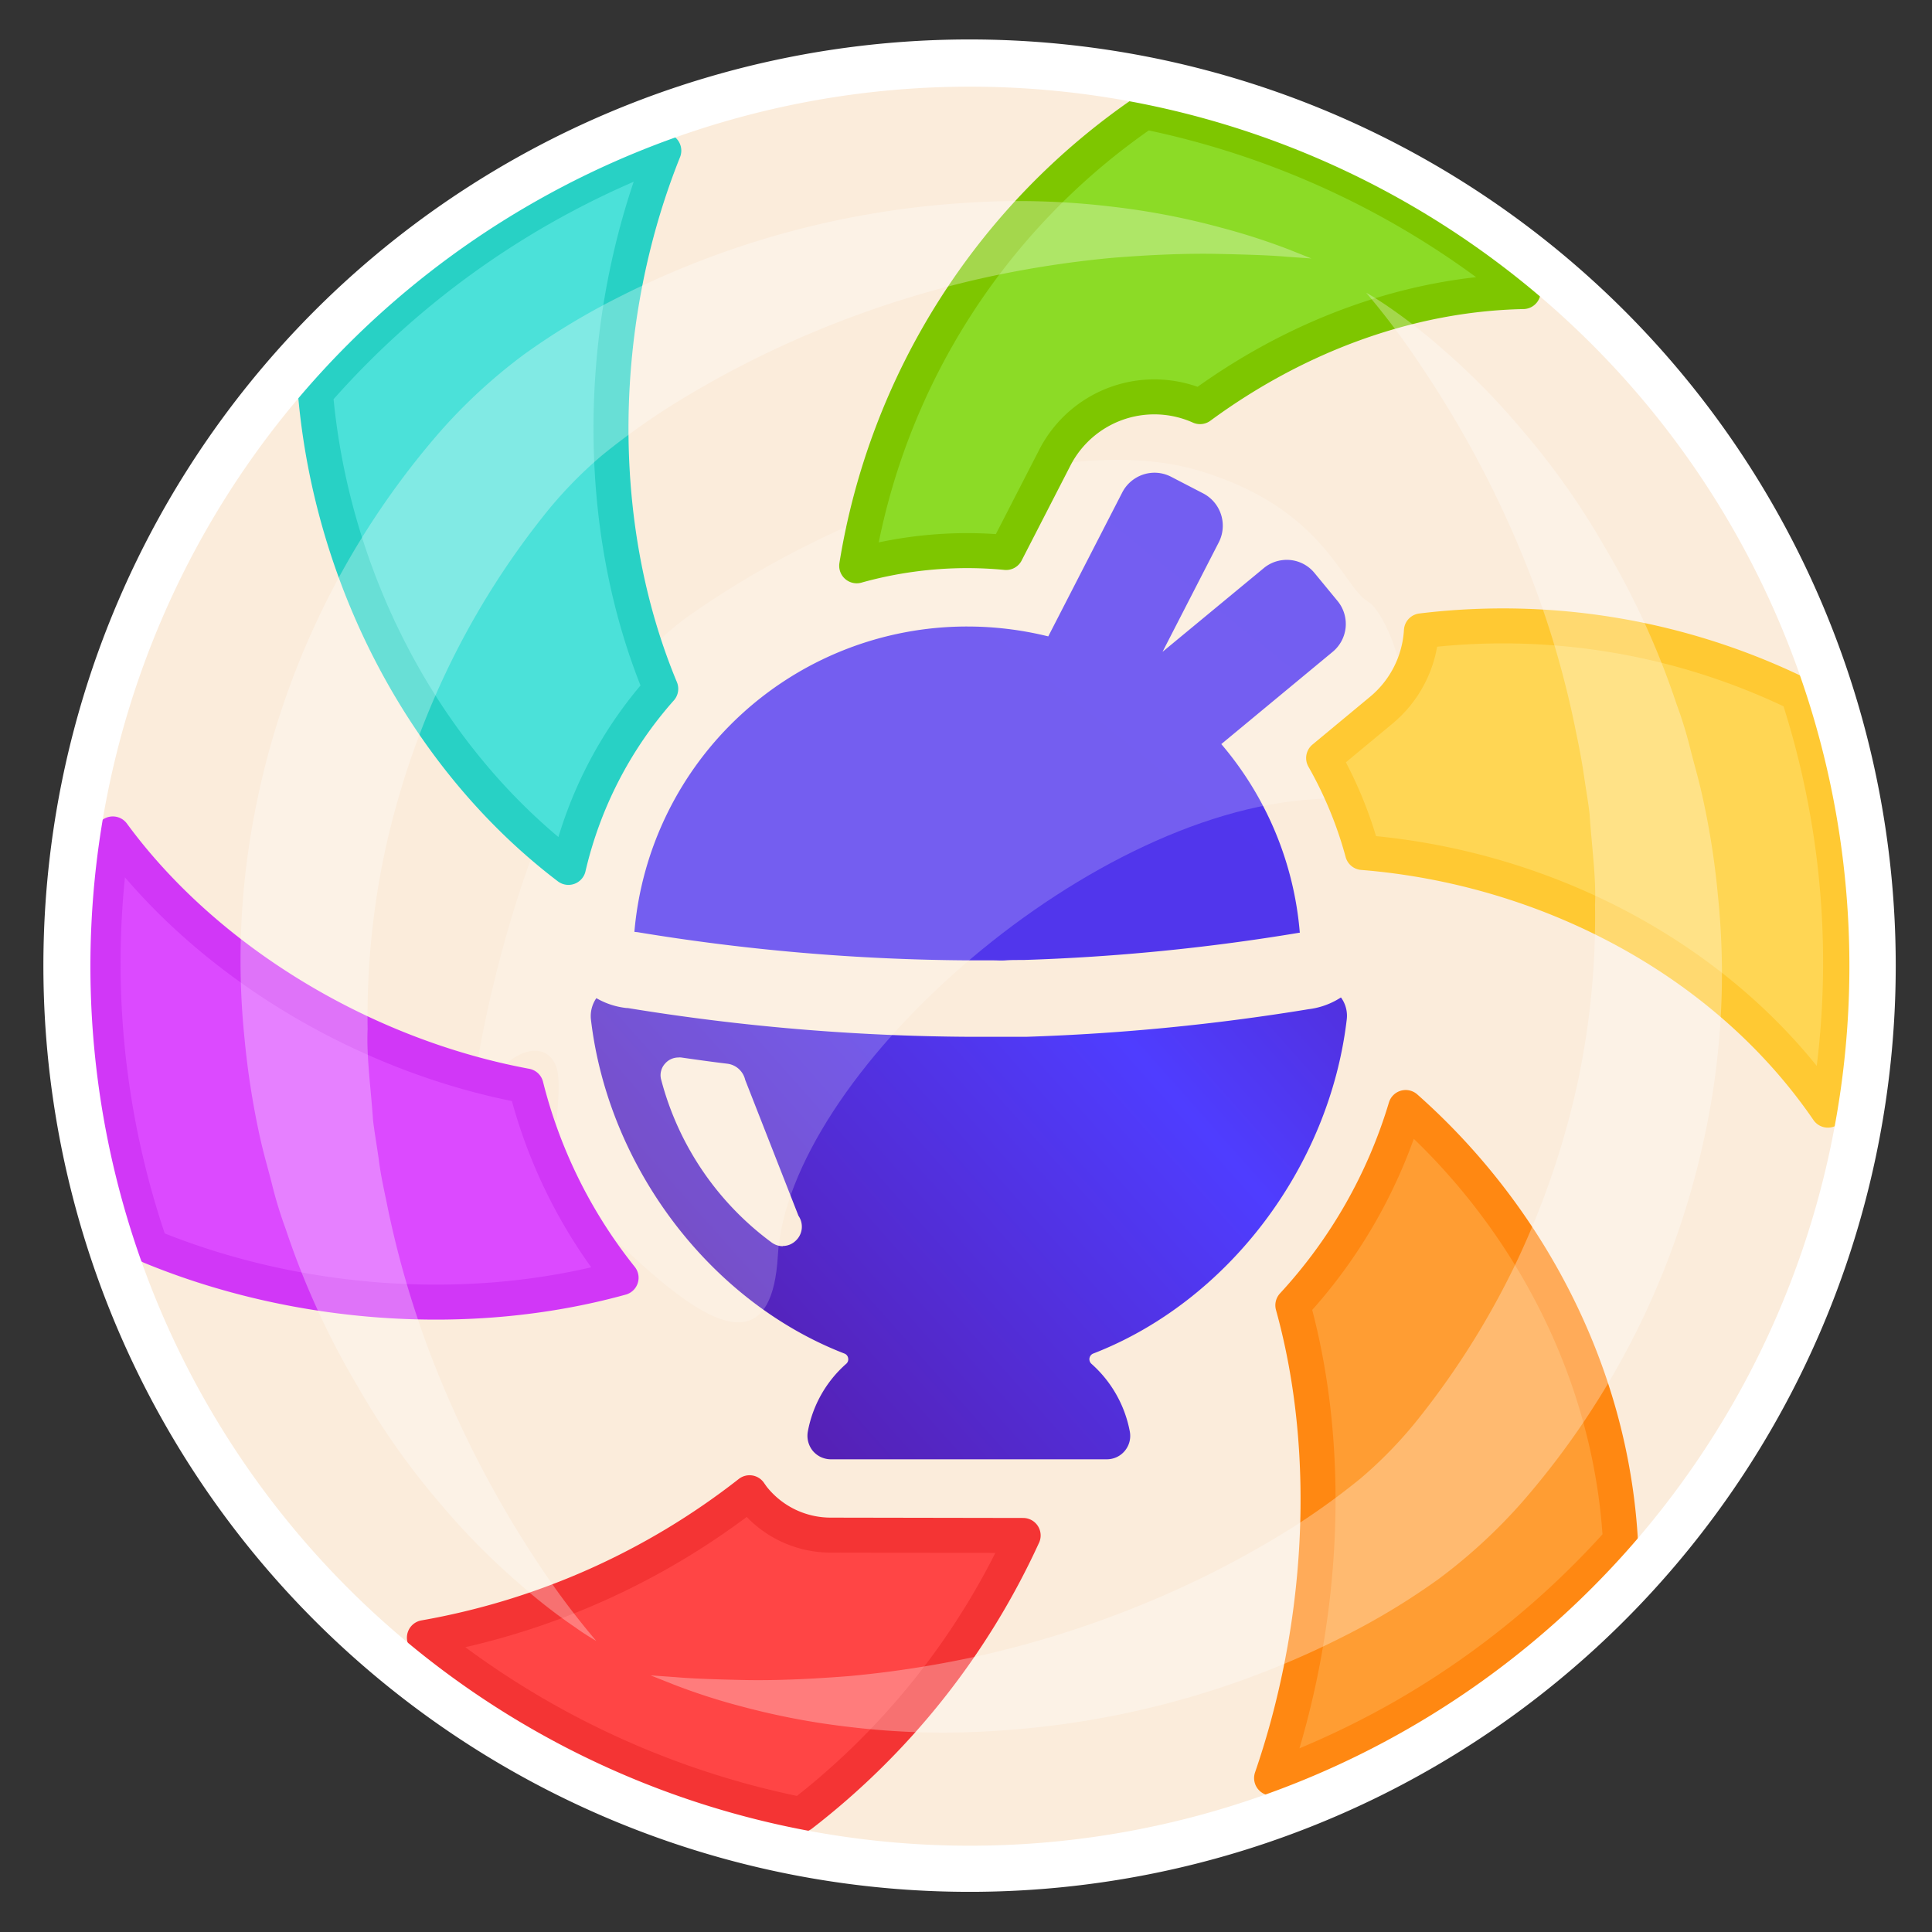
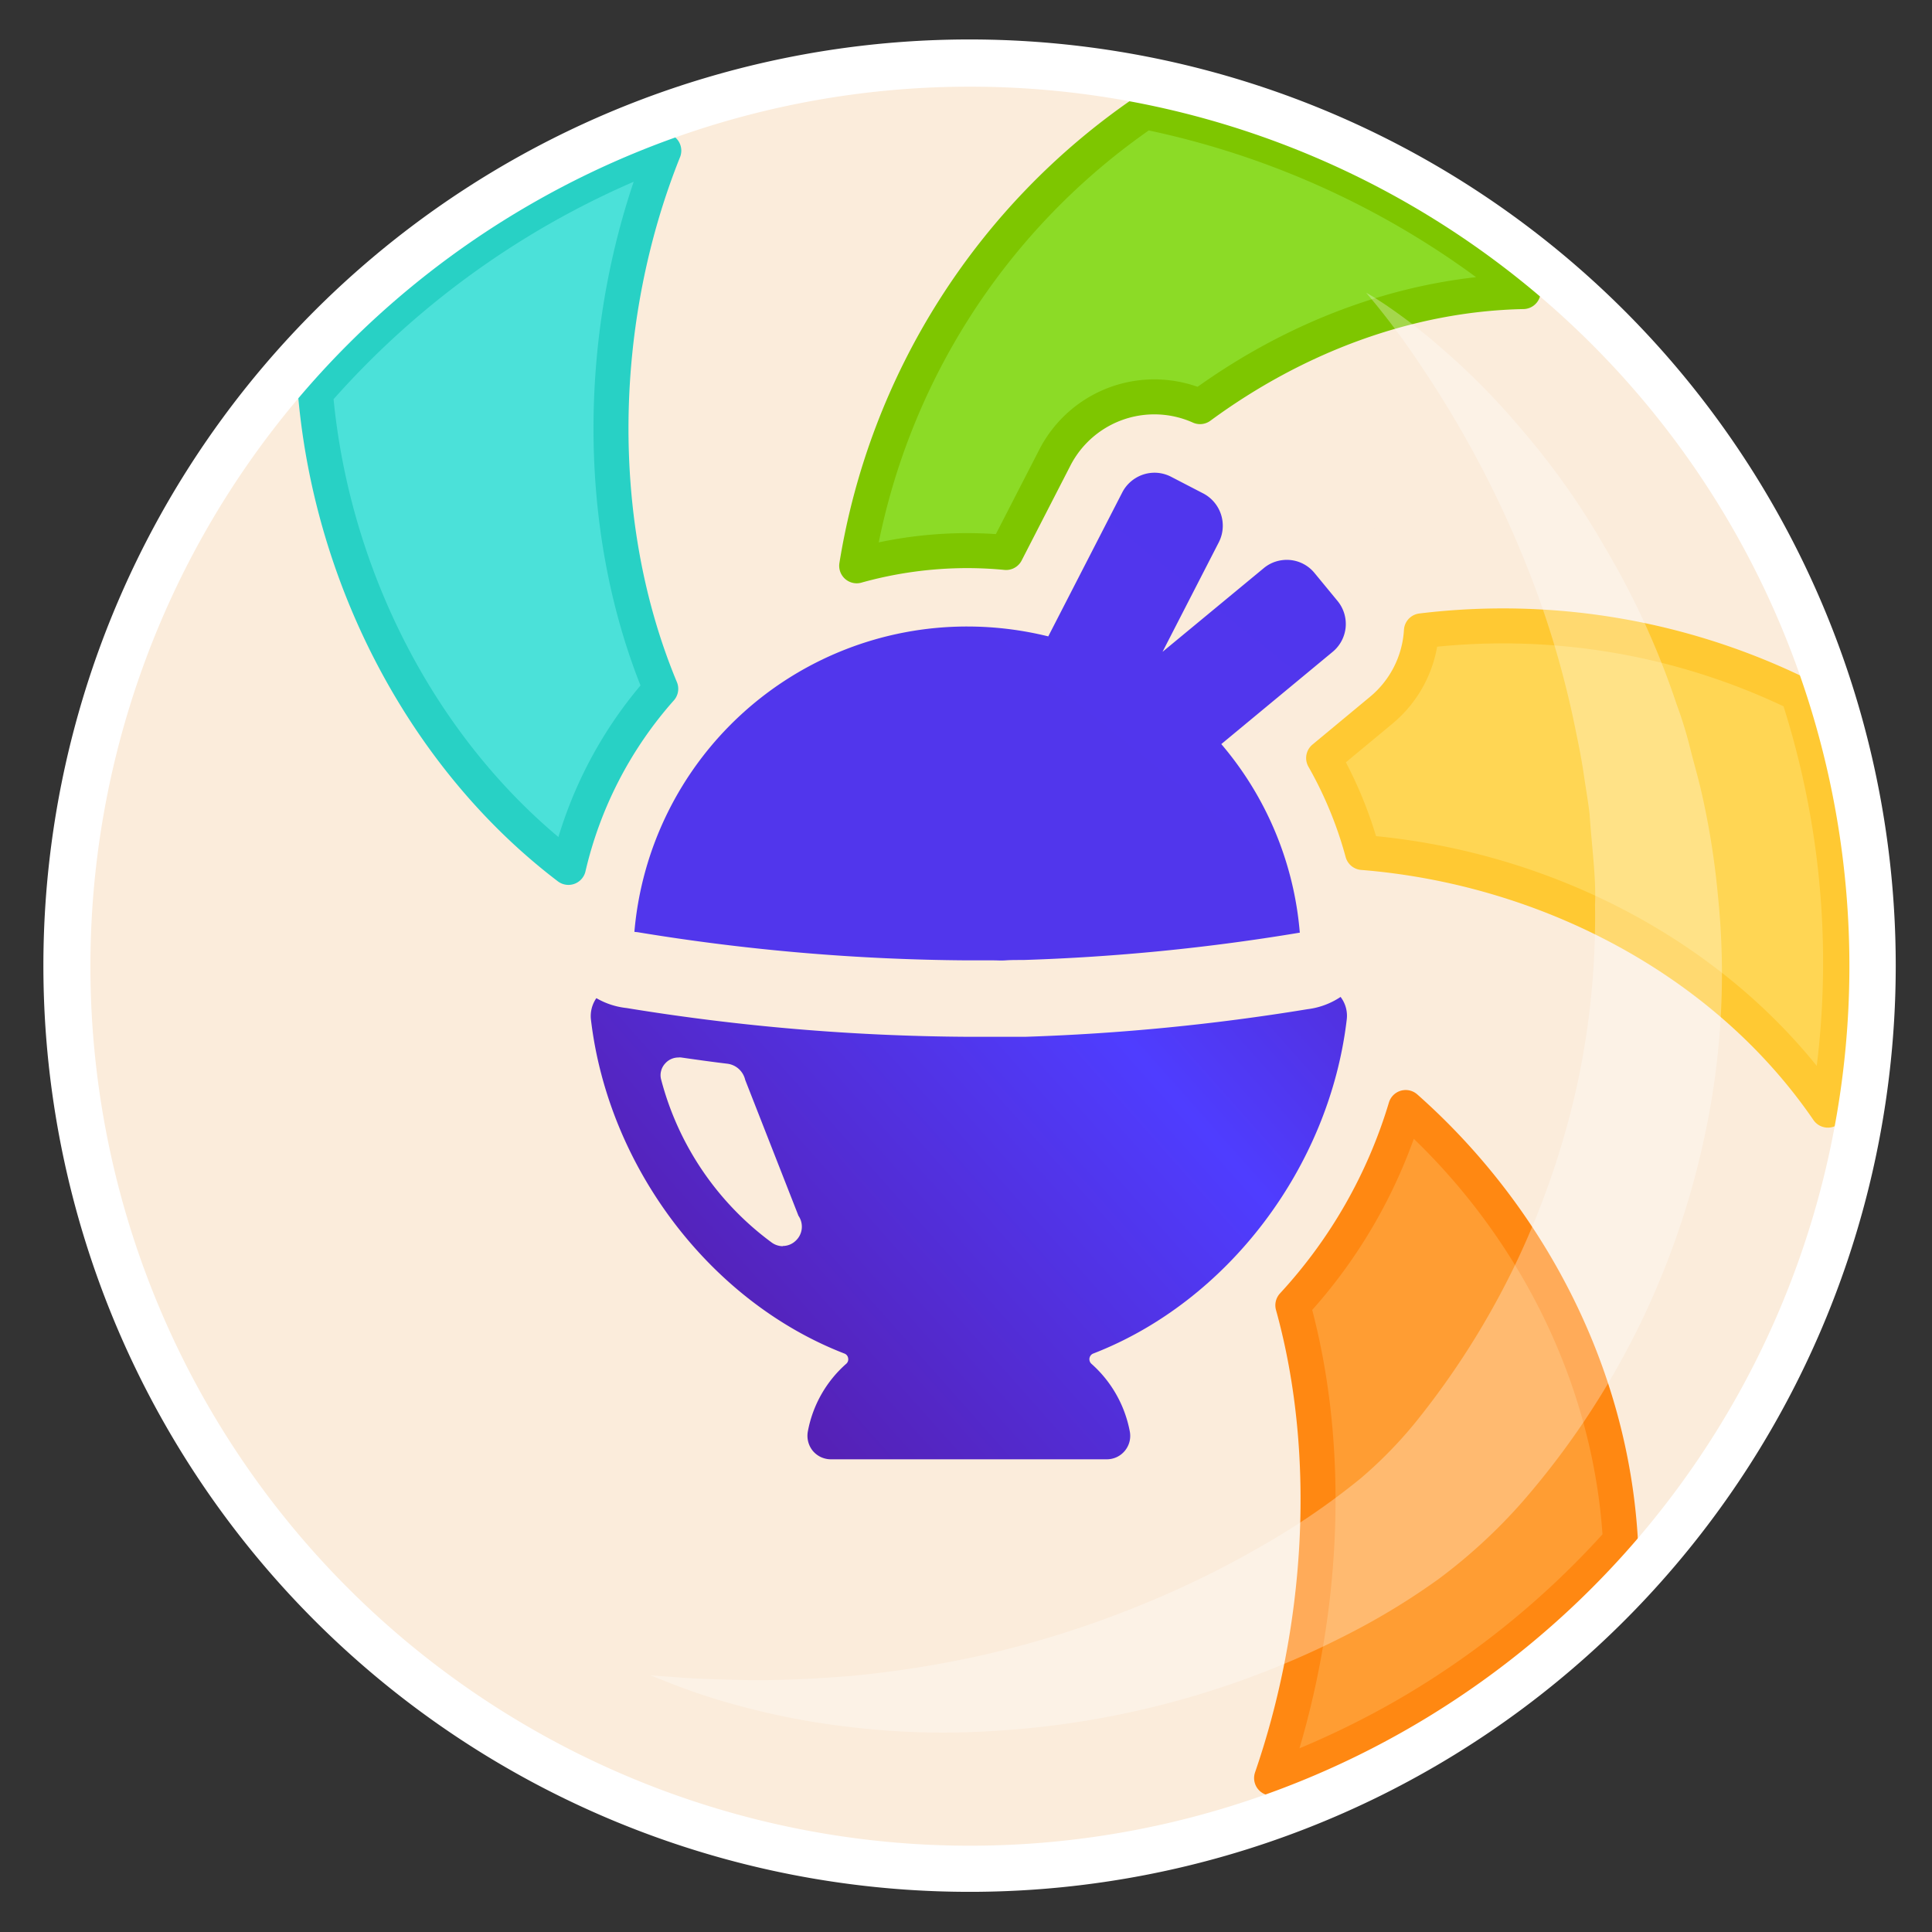
<svg xmlns="http://www.w3.org/2000/svg" xmlns:xlink="http://www.w3.org/1999/xlink" width="250" height="250">
  <rect width="100%" height="100%" fill="#333333" stroke="none" />
  <linearGradient id="a">
    <stop offset="0" stop-color="#5521b6" />
    <stop offset=".47" stop-color="#4f3dff" />
    <stop offset="1" stop-color="#5521b6" />
  </linearGradient>
  <linearGradient xlink:href="#a" id="c" x1="184.804" x2="94.402" y1="93.187" y2="173.446" gradientUnits="userSpaceOnUse" />
  <linearGradient xlink:href="#a" id="d" x1="18944.729" x2="11719.998" y1="6341.401" y2="15289.73" gradientUnits="userSpaceOnUse" />
  <filter id="b" width="100%" height="100%" x="0%" y="0%">
    <feColorMatrix in="SourceGraphic" values="0 0 0 0 1 0 0 0 0 1 0 0 0 0 1 0 0 0 1 0" />
  </filter>
  <mask id="f">
    <g filter="url(#b)">
-       <path fill-opacity=".2" d="M0 0h250v250H0z" />
-     </g>
+       </g>
  </mask>
  <clipPath id="e">
-     <path d="M0 0h250v250H0z" />
-   </clipPath>
+     </clipPath>
  <mask id="h">
    <g filter="url(#b)">
-       <path fill-opacity=".3" d="M0 0h250v250H0z" />
-     </g>
+       </g>
  </mask>
  <clipPath id="g">
    <path d="M0 0h250v250H0z" />
  </clipPath>
  <mask id="j">
    <g filter="url(#b)">
      <path fill-opacity=".3" d="M0 0h250v250H0z" />
    </g>
  </mask>
  <clipPath id="i">
    <path d="M0 0h250v250H0z" />
  </clipPath>
  <path fill="#fbecdb" d="M230.71 177.387c28.93-58.38 5.056-129.157-53.323-158.086-58.383-28.93-129.16-5.055-158.09 53.324-28.93 58.383-5.055 129.16 53.324 158.09 58.383 28.93 129.16 5.055 158.09-53.328zm0 0" />
  <path fill="url(#c)" d="M107.5 193.75a7.962 7.962 0 0 1-3.367-.75 8.006 8.006 0 0 1-2.73-2.105l-.055-.063a8.02 8.02 0 0 1-1.547-3.113 7.972 7.972 0 0 1-.078-3.477 20.753 20.753 0 0 1 2.68-6.832c-16.458-8.543-28.571-25.945-30.778-44.918-.16-1.375 0-2.762.469-4.062A8.927 8.927 0 0 1 74.32 125a9.324 9.324 0 0 1 8.035-2.43 269.521 269.521 0 0 0 43.02 3.653 271.257 271.257 0 0 0 43.082-3.66 8.653 8.653 0 0 1 1.523-.126 9.318 9.318 0 0 1 6.403 2.528 8.85 8.85 0 0 1 2.75 7.59c-2.223 18.937-14.285 36.328-30.778 44.882a20.65 20.65 0 0 1 2.68 6.813 8.11 8.11 0 0 1-.078 3.48 8.009 8.009 0 0 1-1.547 3.118l-.055.062a7.874 7.874 0 0 1-2.73 2.106 7.953 7.953 0 0 1-3.367.754zm-15.918-51.473a32.755 32.755 0 0 0 2.676 5.223l-2.016-5.145zm0 0" />
  <path fill="#fbecdb" d="M80.758 127.305c.242 0 .484.027.722.07a274.999 274.999 0 0 0 43.895 3.73 275.452 275.452 0 0 0 43.895-3.73c.234-.043.472-.063.71-.063 1.137 0 2.227.43 3.055 1.208a4.005 4.005 0 0 1 1.234 3.39c-2.242 19.133-15.43 36.508-32.796 43.235a.768.768 0 0 0-.328.238.805.805 0 0 0-.168.37.827.827 0 0 0 .039.403.784.784 0 0 0 .234.336 15.545 15.545 0 0 1 4.938 8.696c.09.44.082.894-.024 1.332a3.04 3.04 0 0 1-1.64 2.02 3.058 3.058 0 0 1-1.301.292h-35.715c-.445 0-.887-.102-1.293-.289a3.082 3.082 0 0 1-1.047-.813 3.087 3.087 0 0 1-.625-2.542 15.407 15.407 0 0 1 4.937-8.696.76.76 0 0 0 .27-.742.756.756 0 0 0-.492-.605c-17.363-6.727-30.551-24.11-32.793-43.235a4.06 4.06 0 0 1 1.258-3.39 4.463 4.463 0 0 1 3.047-1.215zm20.547 33.925a2.409 2.409 0 0 0 1.675-.695c.434-.406.704-.953.766-1.543a2.49 2.49 0 0 0-.426-1.672l-6.89-17.578a2.75 2.75 0 0 0-.825-1.414 2.704 2.704 0 0 0-1.48-.683c-2.25-.27-4.27-.563-5.973-.805a1.506 1.506 0 0 0-.375 0 2.274 2.274 0 0 0-1.707.777c-.254.274-.437.61-.527.977-.094.363-.09.75.012 1.113A38.206 38.206 0 0 0 99.84 160.77c.414.308.918.48 1.437.488zm-20.563-43.722a14.19 14.19 0 0 0-9.824 3.91 13.819 13.819 0 0 0-4.258 11.555v.097a64.711 64.711 0 0 0 9.488 26.434 64.676 64.676 0 0 0 19.797 19.914 26.177 26.177 0 0 0-1.078 3.867 12.87 12.87 0 0 0 2.625 10.645l.098.113a12.797 12.797 0 0 0 9.867 4.617h35.711a12.84 12.84 0 0 0 5.426-1.215c1.695-.8 3.199-1.96 4.398-3.402l.106-.113a12.922 12.922 0 0 0 2.504-5.032c.453-1.835.492-3.753.12-5.613a26.707 26.707 0 0 0-1.09-3.867 64.697 64.697 0 0 0 19.794-19.898 64.67 64.67 0 0 0 9.492-26.415 13.66 13.66 0 0 0-.66-6.328 13.665 13.665 0 0 0-3.453-5.347l-.063-.075a14.303 14.303 0 0 0-12.074-3.66 265.89 265.89 0 0 1-42.293 3.575 265.47 265.47 0 0 1-42.223-3.575c-.789-.14-1.59-.215-2.394-.215zm0 0" />
  <path fill="url(#d)" d="M125.277 129.27a276.962 276.962 0 0 1-43.386-3.68h-.274a4.897 4.897 0 0 1-4.375-5.285 48.13 48.13 0 0 1 47.91-44.11 49.1 49.1 0 0 1 7.828.637l7.875-15.324a9.558 9.558 0 0 1 2.333-2.938 9.554 9.554 0 0 1 7.004-2.238 9.525 9.525 0 0 1 3.601 1.043l4.152 2.152a9.626 9.626 0 0 1 3.82 3.59 9.666 9.666 0 0 1 1.38 5.063 9.58 9.58 0 0 1 5.816-.27 9.568 9.568 0 0 1 4.894 3.16l2.977 3.575a9.632 9.632 0 0 1 2.137 7.02 9.632 9.632 0 0 1-3.442 6.48l-10.714 8.925a47.67 47.67 0 0 1 8.285 23.215 4.889 4.889 0 0 1-1.118 3.547 4.865 4.865 0 0 1-3.285 1.738 276.483 276.483 0 0 1-36.027 3.575h-7.41zm0 0" />
-   <path fill="#fbecdb" d="M149.395 61.168a4.71 4.71 0 0 1 2.132.52l4.168 2.16a4.715 4.715 0 0 1 2.02 6.32l-7.285 14.18 13.097-10.828a4.598 4.598 0 0 1 1.602-.868 4.743 4.743 0 0 1 1.812-.187 4.634 4.634 0 0 1 3.156 1.68l2.985 3.625a4.692 4.692 0 0 1 1.043 3.418 4.685 4.685 0 0 1-1.68 3.16l-14.41 11.937a43.057 43.057 0 0 1 10.16 24.41h-.07a268.399 268.399 0 0 1-35.715 3.528h-.402c-.625 0-1.25 0-1.883.047-.633.043-1.027 0-1.57 0H125.242a272.43 272.43 0 0 1-42.734-3.645l-.418-.043a43.205 43.205 0 0 1 43.062-39.512c3.535 0 7.059.43 10.493 1.278l9.578-18.633c.394-.766.996-1.406 1.73-1.856s1.578-.687 2.442-.691zm0-9.82a14.477 14.477 0 0 0-12.887 7.84l-6.32 12.292a53.037 53.037 0 0 0-40.93 13.77 53.056 53.056 0 0 0-16.938 34.605 9.824 9.824 0 0 0 8.75 10.582h.145a282.735 282.735 0 0 0 44.027 3.723h7.598a281.577 281.577 0 0 0 36.492-3.57 9.838 9.838 0 0 0 6.434-3.54 9.835 9.835 0 0 0 2.18-7.015 52.6 52.6 0 0 0-6.731-21.805l7.445-6.175a14.524 14.524 0 0 0 5.18-9.778 14.53 14.53 0 0 0-3.215-10.59l-2.945-3.785a14.42 14.42 0 0 0-10.66-5.27 14.505 14.505 0 0 0-6.778-7.487l-4.199-2.172a14.533 14.533 0 0 0-6.64-1.618zm0 0" />
+   <path fill="#fbecdb" d="M149.395 61.168a4.71 4.71 0 0 1 2.132.52l4.168 2.16a4.715 4.715 0 0 1 2.02 6.32l-7.285 14.18 13.097-10.828a4.598 4.598 0 0 1 1.602-.868 4.743 4.743 0 0 1 1.812-.187 4.634 4.634 0 0 1 3.156 1.68l2.985 3.625a4.692 4.692 0 0 1 1.043 3.418 4.685 4.685 0 0 1-1.68 3.16l-14.41 11.937a43.057 43.057 0 0 1 10.16 24.41h-.07a268.399 268.399 0 0 1-35.715 3.528h-.402c-.625 0-1.25 0-1.883.047-.633.043-1.027 0-1.57 0H125.242a272.43 272.43 0 0 1-42.734-3.645l-.418-.043a43.205 43.205 0 0 1 43.062-39.512c3.535 0 7.059.43 10.493 1.278l9.578-18.633c.394-.766.996-1.406 1.73-1.856s1.578-.687 2.442-.691zm0-9.82a14.477 14.477 0 0 0-12.887 7.84l-6.32 12.292a53.037 53.037 0 0 0-40.93 13.77 53.056 53.056 0 0 0-16.938 34.605 9.824 9.824 0 0 0 8.75 10.582a282.735 282.735 0 0 0 44.027 3.723h7.598a281.577 281.577 0 0 0 36.492-3.57 9.838 9.838 0 0 0 6.434-3.54 9.835 9.835 0 0 0 2.18-7.015 52.6 52.6 0 0 0-6.731-21.805l7.445-6.175a14.524 14.524 0 0 0 5.18-9.778 14.53 14.53 0 0 0-3.215-10.59l-2.945-3.785a14.42 14.42 0 0 0-10.66-5.27 14.505 14.505 0 0 0-6.778-7.487l-4.199-2.172a14.533 14.533 0 0 0-6.64-1.618zm0 0" />
  <g clip-path="url(#e)" mask="url(#f)">
    <path fill="#fff" d="M61.688 137.98s6.542-43.632 27.597-58.398c21.055-14.77 49.11-23.574 65.61-18.75 16.5 4.82 18.75 15.05 22.148 17.035 3.402 1.98 11.7 24.465-7.098 25.563-30.007 1.785-67.98 36.062-69.293 59.07s-24.234-7.383-27.597-7.383c-3.368 0 .3-13.562-1.098-17.144-1.402-3.578-5.77-1.883-7.707 1.242s-2.563-1.235-2.563-1.235zm0 0" />
  </g>
  <g stroke-linecap="round" stroke-linejoin="round" stroke-width="5.07">
    <path fill="#8cdb26" stroke="#7ec600" stroke-width="4.527" d="m130.187 71.492 6.32-12.297a14.472 14.472 0 0 1 12.888-7.84c2.03.004 4.039.434 5.89 1.262 12.27-9.02 26.86-14.582 41.813-14.887a112.51 112.51 0 0 0-48.938-23.265 88.127 88.127 0 0 0-24.695 25.539 88.123 88.123 0 0 0-12.61 33.21 53.211 53.211 0 0 1 14.29-1.964c1.687 0 3.37.082 5.042.242zm0 0" />
    <path fill="#ffd654" stroke="#ffc933" stroke-width="4.527" d="M232.644 89.777a87.231 87.231 0 0 0-48.714-8.144 14.429 14.429 0 0 1-5.207 10.277l-7.446 6.18a52.418 52.418 0 0 1 5.035 12.222c23.68 1.903 46.82 13.793 60.215 33.34a112.015 112.015 0 0 0-3.883-53.875zm0 0" />
    <path fill="#4be1d9" stroke="#28d1c5" stroke-width="4.527" d="M85.5 89.133c-8.93-21.426-8.355-47.82.395-69.64A113.028 113.028 0 0 0 40.82 50.894c2.11 24.25 14.285 47.32 32.735 61.347A52.834 52.834 0 0 1 85.5 89.132zm0 0" />
    <path fill="#ff9d33" stroke="#ff8812" stroke-width="4.527" d="M181.895 143.312a65.368 65.368 0 0 1-14.602 25.59c5.45 19.64 3.762 42.293-2.75 61.18a114.25 114.25 0 0 0 16.492-7.625 112.625 112.625 0 0 0 28.645-23.11c-1.25-21.917-12.075-42.14-27.785-56.035zm0 0" />
-     <path fill="#ff4545" stroke="#f43434" stroke-width="4.527" d="M107.5 198.644c-1.883 0-3.742-.414-5.45-1.21a12.86 12.86 0 0 1-4.417-3.407l-.098-.117c-.195-.242-.367-.5-.543-.75a94.808 94.808 0 0 1-42.074 18.75 112.475 112.475 0 0 0 48.777 22.91 96.236 96.236 0 0 0 28.7-36.133zm0 0" />
-     <path fill="#dc4aff" stroke="#d137f7" stroke-width="4.527" d="M68.07 140.527c-21.133-3.922-41.472-16.257-53.472-32.617a112.006 112.006 0 0 0 4.91 53.402c18.75 7.723 41.262 9.458 60.86 4.028a65.037 65.037 0 0 1-12.298-24.813zm0 0" />
  </g>
  <g clip-path="url(#g)" mask="url(#h)">
    <path fill="#fff" d="M77.152 212.332a31.6 31.6 0 0 1-2.68-1.727 70.093 70.093 0 0 1-7.214-5.625 90.488 90.488 0 0 1-10.117-10.21 97.394 97.394 0 0 1-10.82-15.305 104.637 104.637 0 0 1-9.348-20.422 54.35 54.35 0 0 1-1.785-5.836c-.528-2.11-1.047-3.75-1.61-6.332a105.485 105.485 0 0 1-1.937-12.5 99.722 99.722 0 0 1 1.027-27.633 105.298 105.298 0 0 1 24.348-50.965 70.37 70.37 0 0 1 10.777-9.902 89.527 89.527 0 0 1 11.723-7.145 115.047 115.047 0 0 1 45.754-12.5c6.25-.406 12.527-.23 18.75.528a94.551 94.551 0 0 1 14.015 2.707 84.4 84.4 0 0 1 8.68 2.793l2.98 1.187-3.195-.222c-2.063-.188-5.117-.285-8.93-.368-3.812-.078-8.453.09-13.675.512a136.352 136.352 0 0 0-17.262 2.738 131.288 131.288 0 0 0-19.453 6.083 128.779 128.779 0 0 0-19.985 10.09 92.168 92.168 0 0 0-9.304 6.652 55.241 55.241 0 0 0-7.723 8.035 104.707 104.707 0 0 0-12.613 20.367 107.542 107.542 0 0 0-7.727 22.75 102.95 102.95 0 0 0-2.258 23.106c-.168 3.48.438 7.777.696 11.707.144 1.328.52 3.523.761 5.222.223 1.828.606 3.57.98 5.356A123.693 123.693 0 0 0 55.606 175a137.665 137.665 0 0 0 14.286 27.68 101.475 101.475 0 0 0 7.261 9.652zm0 0" />
  </g>
  <g clip-path="url(#i)" mask="url(#j)">
    <path fill="#fff" d="M176.785 37.883s.992.527 2.735 1.715a74.251 74.251 0 0 1 7.21 5.625 91.287 91.287 0 0 1 10.055 10.215 97.187 97.187 0 0 1 10.848 15.312 104.315 104.315 0 0 1 9.332 20.418A52.569 52.569 0 0 1 218.75 97c.535 2.117 1.043 3.758 1.605 6.332.903 4.121 1.551 8.297 1.938 12.5a99.22 99.22 0 0 1-1.016 27.625 106.53 106.53 0 0 1-8.687 27.125 105.13 105.13 0 0 1-15.68 23.856 70.569 70.569 0 0 1-10.777 9.902 90.444 90.444 0 0 1-11.73 7.14 114.836 114.836 0 0 1-45.75 12.5c-6.255.415-12.532.239-18.75-.515a95.909 95.909 0 0 1-14.048-2.68 80.468 80.468 0 0 1-8.675-2.805l-2.993-1.187 3.196.227c2.074.187 5.125.292 8.93.375 3.804.078 8.464-.102 13.687-.52 5.805-.54 11.57-1.453 17.258-2.73a131.19 131.19 0 0 0 19.512-6.11 126.35 126.35 0 0 0 19.988-10.07 92.417 92.417 0 0 0 9.304-6.66 55.432 55.432 0 0 0 7.723-8.035 105.113 105.113 0 0 0 12.645-20.387 107.573 107.573 0 0 0 7.695-22.703 102.994 102.994 0 0 0 2.27-23.11c.16-3.488-.45-7.777-.7-11.703-.14-1.34-.527-3.574-.765-5.234-.243-1.66-.61-3.57-.985-5.356a122.368 122.368 0 0 0-5.597-19.52 136.795 136.795 0 0 0-14.286-27.632 99.761 99.761 0 0 0-7.277-9.742zm0 0" />
  </g>
  <path fill="#fff" d="M125.348 11.215a113.798 113.798 0 0 1 75.187 28.234c20.797 18.235 34.242 43.418 37.82 70.848s-2.957 55.223-18.378 78.183A113.803 113.803 0 0 1 18.027 87.613a113.783 113.783 0 0 1 51.465-61.656 113.7 113.7 0 0 1 55.856-14.742zm0-6.11a119.85 119.85 0 0 0-30.633 235.688 119.865 119.865 0 0 0 84.047-8.492 119.834 119.834 0 0 0 57.562-61.82 119.848 119.848 0 0 0-51.332-149.543 119.92 119.92 0 0 0-59.644-15.833zm0 0" />
</svg>